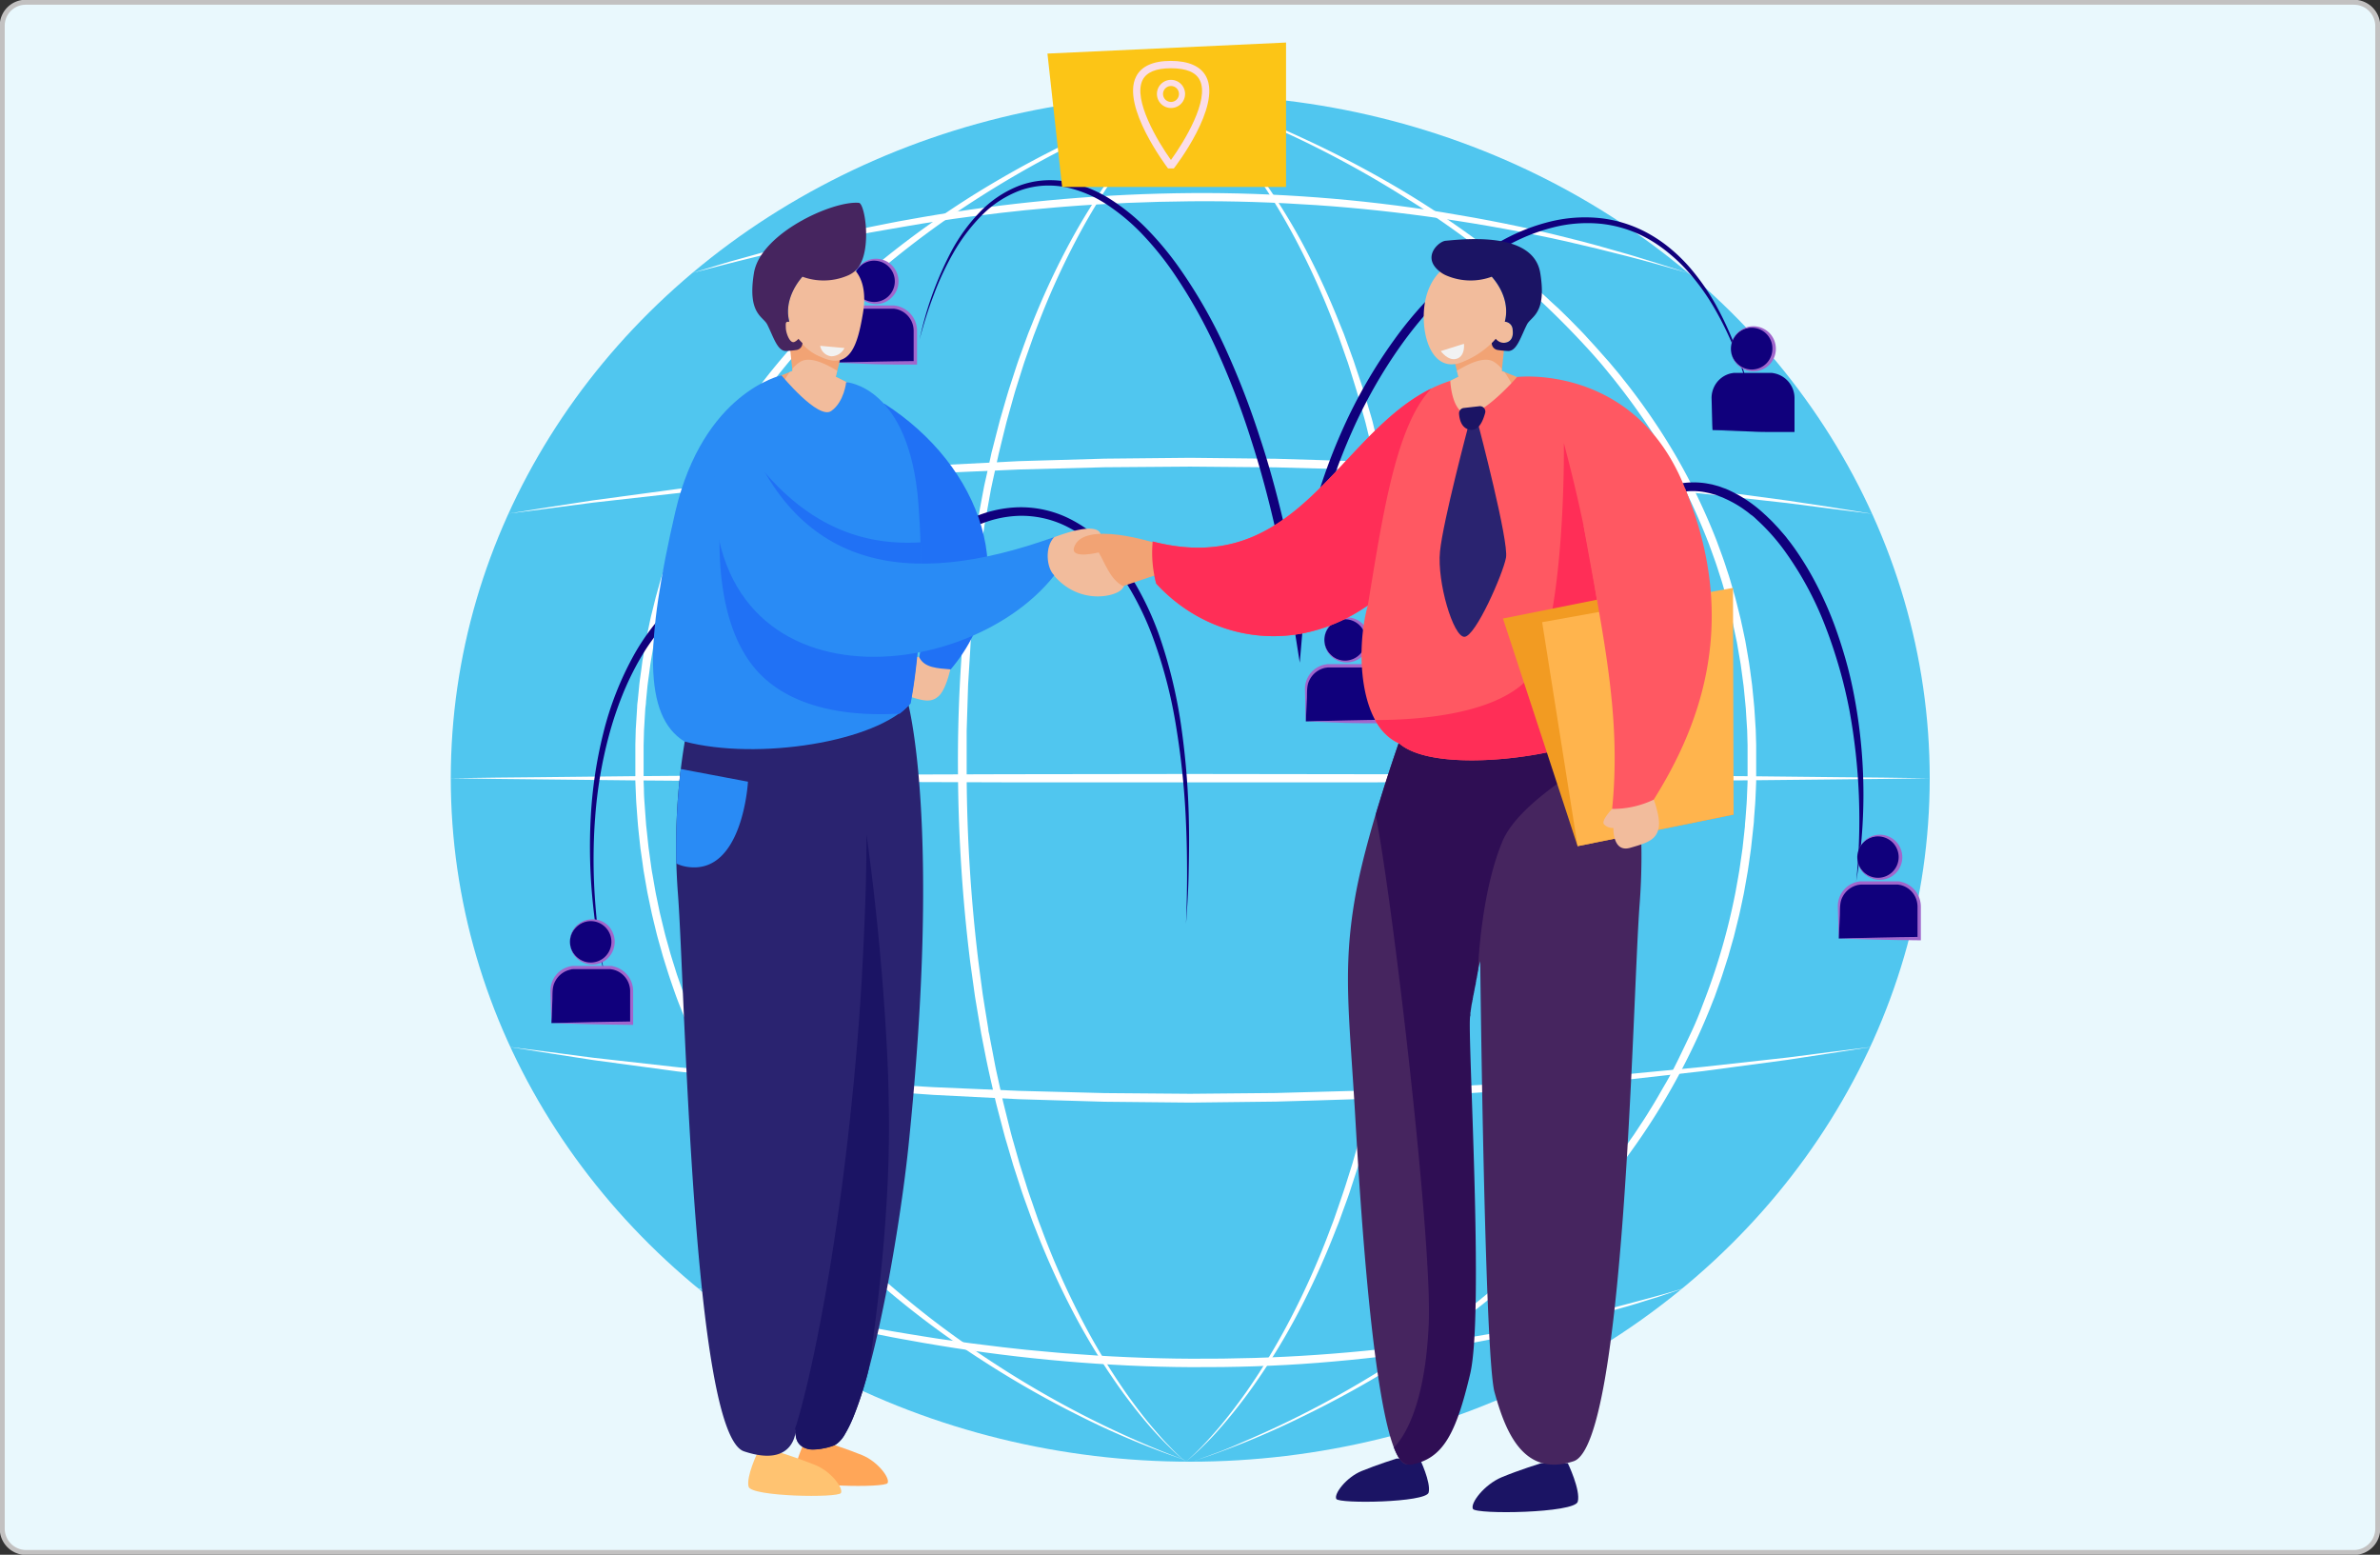
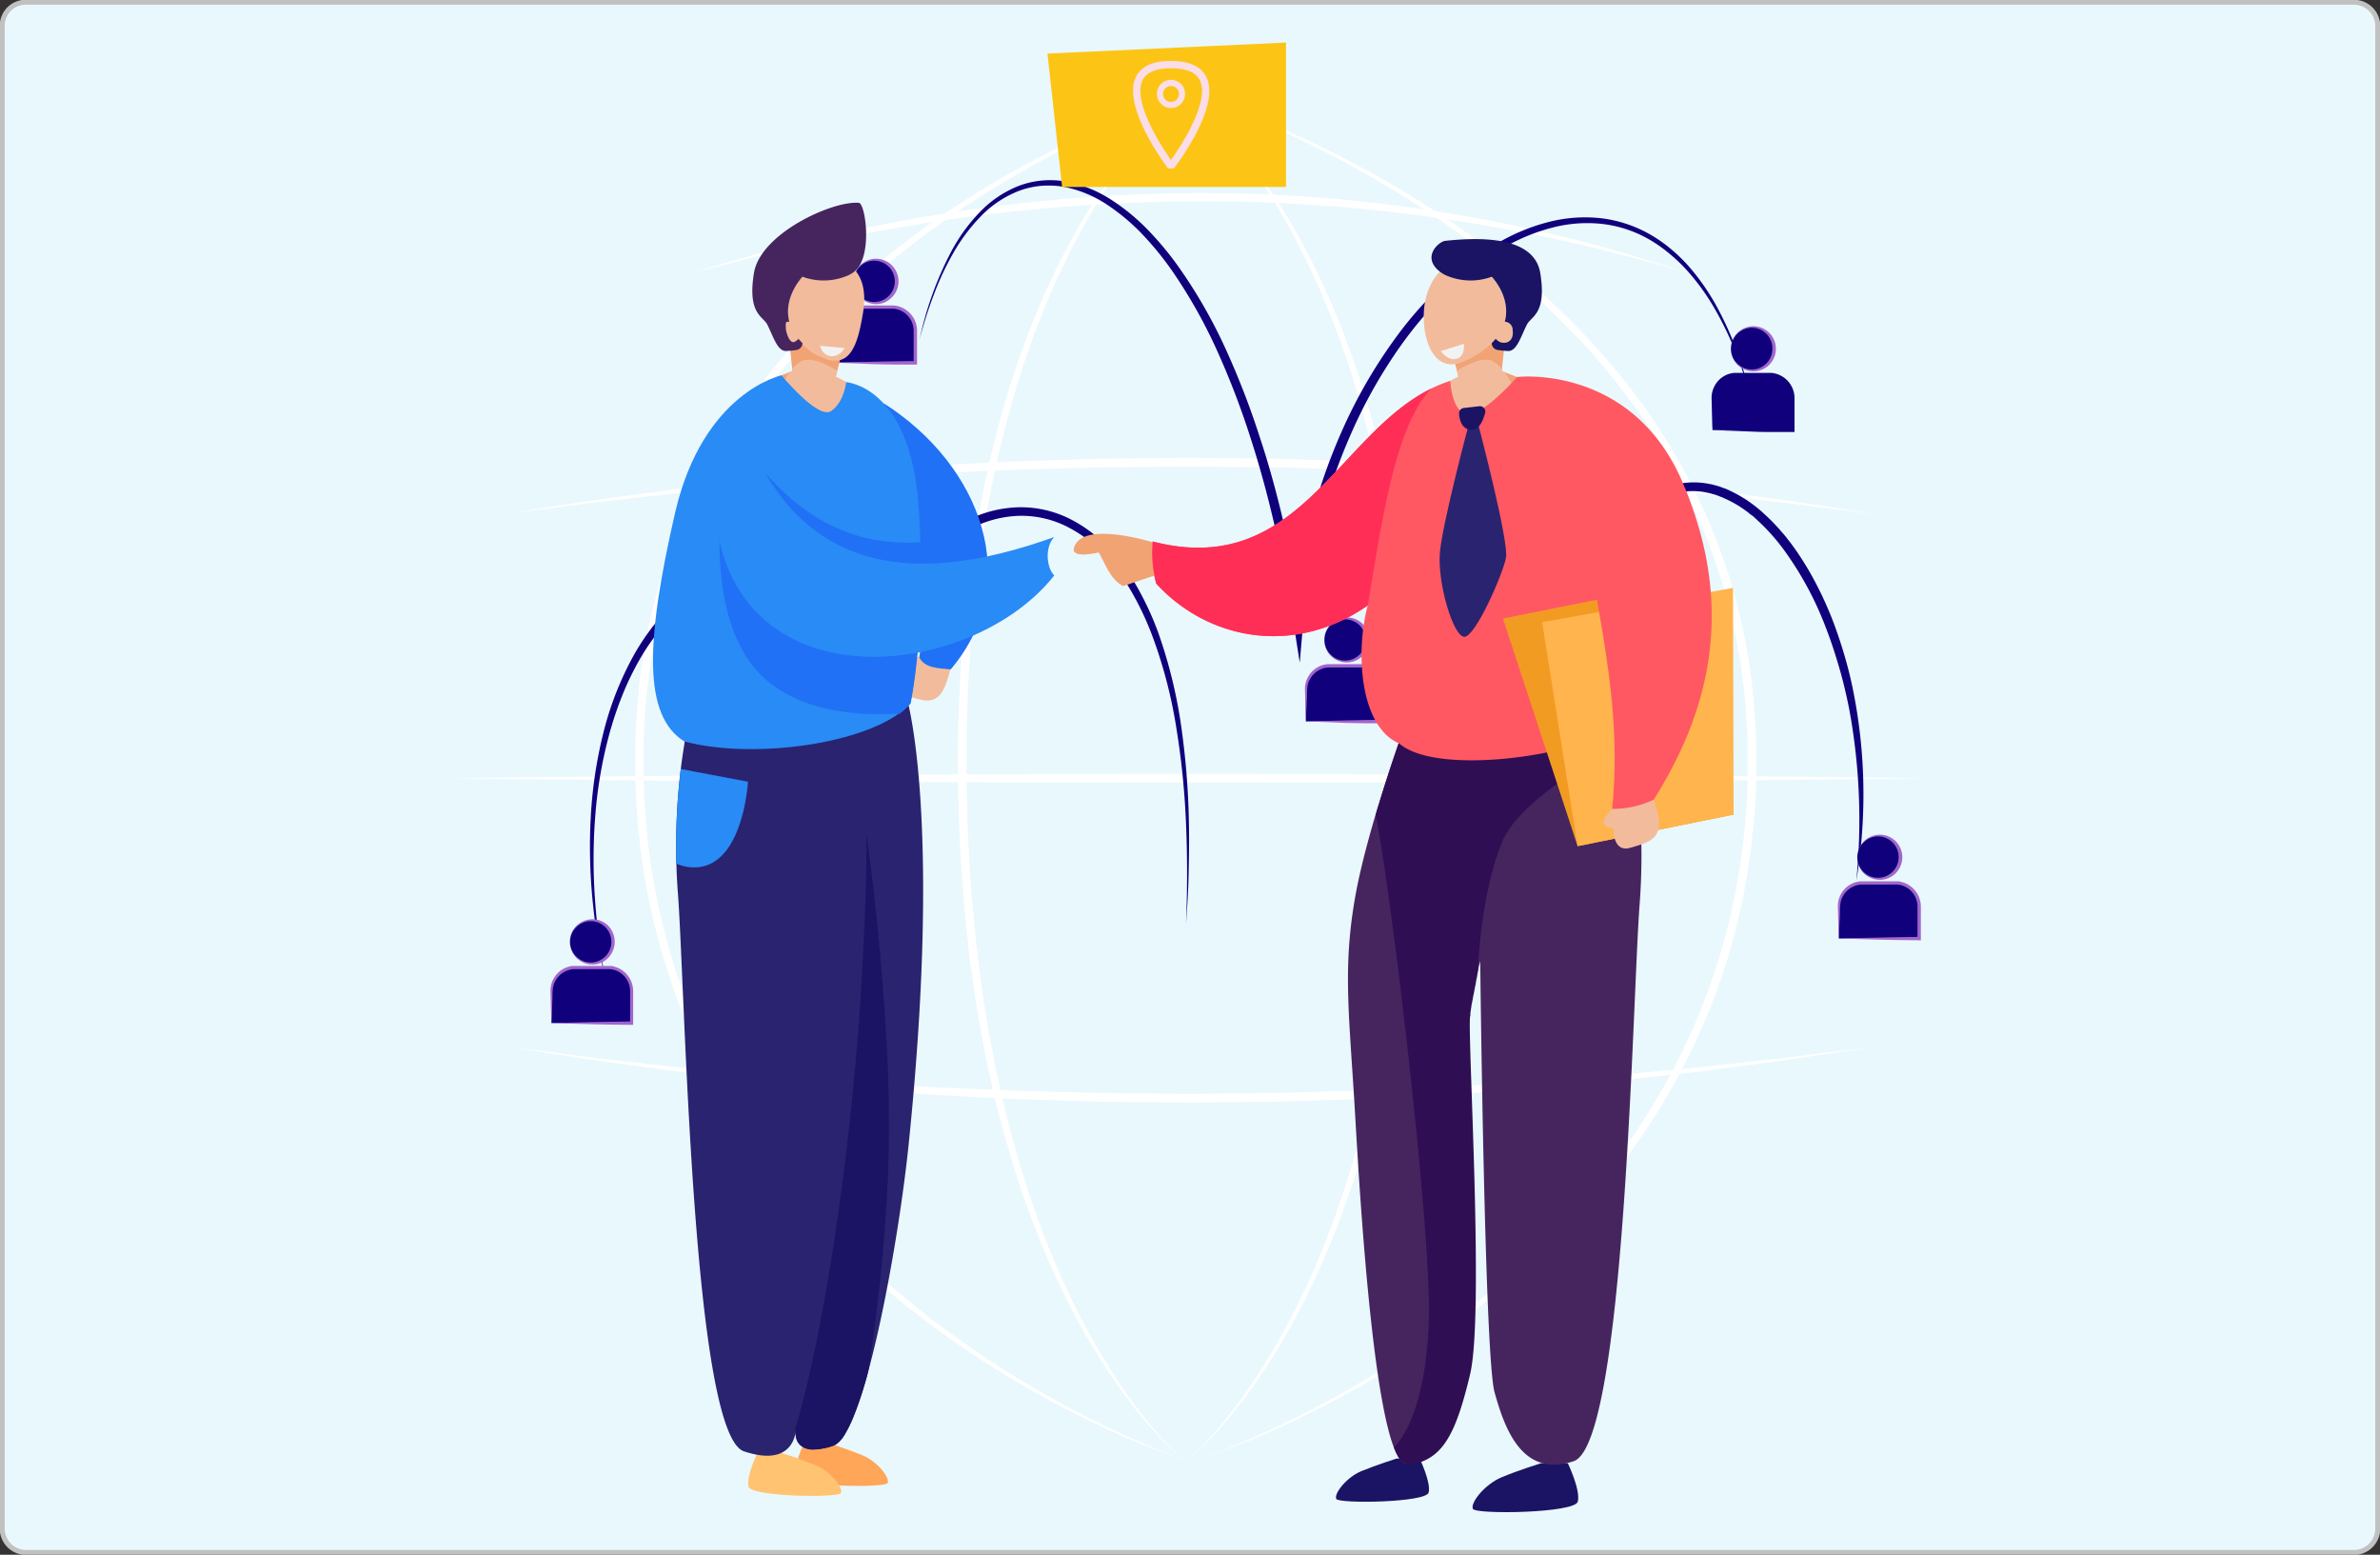
<svg xmlns="http://www.w3.org/2000/svg" id="a7f84fbf-c7ac-4c43-9ae5-0bc6a8441d77" viewBox="0 0 478.5 312.5">
  <rect x="0" y="0" width="478.5" height="312.5" fill="#333333" stroke="none" />
  <defs>
    <style>.cls-1{fill:#e9f8fd;stroke:#c2c1c1;stroke-miterlimit:10;}.cls-2{fill:#50c6ef;}.cls-3{fill:#fff;}.cls-4{fill:#10007c;}.cls-5{fill:#a166cc;}.cls-6{fill:#dfaaff;}.cls-7{fill:#f2a374;}.cls-8{fill:#f2bc9c;}.cls-9{fill:#1b1464;}.cls-10{fill:#f2f2f2;}.cls-11{fill:#46255f;}.cls-12{fill:#2f0e54;}.cls-13{fill:#ff5862;}.cls-14{fill:#2a2370;}.cls-15{fill:#ff2e57;}.cls-16{fill:#ffa658;}.cls-17{fill:#ffc371;}.cls-18{fill:#2071f5;}.cls-19{fill:#298bf5;}.cls-20{fill:#fcc516;}.cls-21{fill:#fbdde8;}.cls-22{fill:#f29b22;}.cls-23{fill:#ffb44d;}</style>
  </defs>
  <path class="cls-1" d="M5.25.45h468a4.8,4.8,0,0,1,4.8,4.8v302a4.8,4.8,0,0,1-4.8,4.8H5.25a4.8,4.8,0,0,1-4.8-4.8V5.15A4.72,4.72,0,0,1,5.19.45Z" />
-   <ellipse class="cls-2" cx="239.3" cy="156.43" rx="148.67" ry="137.37" />
  <path class="cls-3" d="M239.3,19.06a173.5,173.5,0,0,1,22.21,8.52,212.66,212.66,0,0,1,21.07,11.11,187.88,187.88,0,0,1,19.58,13.6q4.66,3.72,9.06,7.77c.72.69,1.46,1.35,2.17,2l2.14,2.09,2.09,2.13.52.54.51.54,1,1.1,1,1.09,1,1.12c.65.75,1.33,1.49,2,2.26l1.91,2.29,1.86,2.35q3.66,4.72,6.89,9.77t5.93,10.39q2.7,5.35,4.88,10.93c.68,1.88,1.41,3.74,2,5.65l.47,1.42c.07.24.15.48.22.72l.21.72.83,2.87c.27,1,.49,1.94.74,2.91l.36,1.45c.11.48.21,1,.32,1.46l.62,2.93.51,2.95c.08.49.17,1,.25,1.48l.21,1.48.4,3,.3,3,.14,1.49.1,1.49.19,3,.09,3,0,1.5c0,.5,0,1,0,1.49l0,3v.74l0,.75-.06,1.5c-.05,1-.08,2-.15,3l-.23,3c0,.49-.07,1-.12,1.49l-.16,1.48-.33,3-.42,3-.22,1.48-.26,1.48-.52,2.94-.62,2.93-.32,1.46-.36,1.46-.72,2.9-.82,2.88c-.14.48-.26,1-.42,1.44l-.45,1.42-.46,1.43c-.15.47-.3.95-.47,1.42l-1,2.81-.25.71-.28.69-.55,1.4a136.09,136.09,0,0,1-25.2,40.37,162.83,162.83,0,0,1-17.19,16.55,186.18,186.18,0,0,1-19.27,14,206.49,206.49,0,0,1-20.83,11.56,168.41,168.41,0,0,1-22.05,8.93c1.89-.62,3.74-1.32,5.59-2s3.67-1.49,5.49-2.28q5.46-2.34,10.77-5a204.63,204.63,0,0,0,20.57-11.86,189.06,189.06,0,0,0,19-14.18c3-2.57,5.95-5.21,8.76-8s5.54-5.63,8.15-8.59,5.08-6,7.44-9.2l.88-1.19c.3-.4.59-.79.87-1.2l1.7-2.42c.55-.82,1.08-1.65,1.63-2.47s1.07-1.66,1.58-2.5c1.06-1.66,2-3.38,3-5.08s1.9-3.46,2.76-5.23,1.71-3.55,2.55-5.34,1.58-3.61,2.26-5.45a129.57,129.57,0,0,0,6.59-22.67l.52-2.91.25-1.46.21-1.46.42-2.92.32-2.94.16-1.47c0-.49.07-1,.11-1.48l.22-2.94c.07-1,.09-2,.14-3l.06-1.47,0-.74v-.74l0-3c0-.5,0-1,0-1.48l0-1.48-.08-2.95-.19-2.95-.09-1.48-.14-1.47-.29-2.94-.39-2.92-.2-1.47c-.08-.48-.17-1-.25-1.45l-.5-2.91-.61-2.89c-.1-.48-.19-1-.3-1.45l-.36-1.43c-.24-1-.46-1.91-.72-2.86l-.81-2.84-.21-.71c-.07-.24-.15-.47-.22-.7l-.46-1.41c-.58-1.88-1.28-3.72-1.95-5.57-1.42-3.67-3-7.29-4.75-10.81s-3.72-6.95-5.81-10.3-4.37-6.56-6.76-9.7l-1.82-2.33-1.87-2.29c-.62-.77-1.28-1.5-1.93-2.25l-1-1.12-1-1.09a172.63,172.63,0,0,0-36.54-30A210.07,210.07,0,0,0,261.32,28q-5.37-2.55-10.87-4.81c-1.83-.75-3.67-1.48-5.53-2.17S241.2,19.65,239.3,19.06Z" />
  <path class="cls-3" d="M239.3,19.06c-1.87.6-3.72,1.27-5.56,2s-3.66,1.43-5.47,2.19c-3.63,1.51-7.2,3.14-10.74,4.86A205.24,205.24,0,0,0,197,39.59a184.7,184.7,0,0,0-19,13.86q-4.5,3.78-8.74,7.85c-2.82,2.72-5.55,5.54-8.13,8.48s-5.06,6-7.4,9.1-4.52,6.38-6.58,9.71-3.9,6.78-5.63,10.28l-1.25,2.65c-.41.88-.79,1.79-1.18,2.68l-.58,1.35-.54,1.36-.54,1.36c-.17.46-.36.91-.52,1.37l-1,2.76c-.17.46-.31.92-.46,1.39l-.45,1.39-.44,1.4c-.15.46-.27.94-.41,1.41l-.79,2.82-.69,2.84c-.12.48-.24.95-.34,1.43l-.3,1.43c-.19,1-.4,1.91-.58,2.87l-.49,2.89c-.08.48-.17,1-.23,1.44l-.19,1.46c-.13,1-.27,1.93-.38,2.9l-.28,2.92c0,.48-.1,1-.14,1.46l-.09,1.46-.17,2.92-.08,2.93,0,1.47c0,.49,0,1,0,1.46l0,2.94v.73l0,.73.06,1.47c0,1,.06,1.95.13,2.93l.21,2.92.11,1.46.16,1.46.31,2.91.4,2.91.2,1.45c.07.48.17,1,.25,1.44l.5,2.89c.18,1,.39,1.92.58,2.87l.3,1.44c.1.48.23.95.34,1.43l.69,2.84c.25,1,.52,1.89.78,2.83l.39,1.41.43,1.4c.3.93.58,1.87.88,2.8.65,1.84,1.26,3.7,2,5.51l.53,1.37.26.69.28.67,1.13,2.71c.39.89.81,1.78,1.21,2.67l.61,1.33.65,1.31.65,1.32c.21.44.42.88.66,1.31l1.37,2.59c.46.86,1,1.7,1.44,2.55l.73,1.28.76,1.25.76,1.25.38.63.4.62,1.6,2.46c1.1,1.61,2.19,3.24,3.35,4.81,2.3,3.17,4.71,6.25,7.27,9.22s5.21,5.85,8,8.63,5.64,5.44,8.59,8,6,5.06,9.11,7.44,6.32,4.65,9.57,6.84a201.33,201.33,0,0,0,20.29,12q5.23,2.69,10.64,5.07c1.79.79,3.6,1.56,5.43,2.29s3.66,1.43,5.52,2.06a164.28,164.28,0,0,1-21.8-9A200.86,200.86,0,0,1,197,273.13,179.74,179.74,0,0,1,178,259q-4.5-3.84-8.73-8t-8.11-8.63a136.14,136.14,0,0,1-24.54-40.33c-.74-1.84-1.36-3.72-2-5.58-.31-.94-.6-1.89-.9-2.83l-.44-1.42-.4-1.43c-.27-.95-.54-1.9-.8-2.86l-.7-2.88c-.11-.48-.24-1-.34-1.44l-.31-1.46c-.2-1-.41-1.93-.6-2.9l-.51-2.93c-.08-.49-.18-1-.25-1.46l-.2-1.47-.42-2.94-.32-2.95-.15-1.47-.12-1.48-.22-3c-.07-1-.09-2-.14-3l-.06-1.49,0-.74v-.74l0-3c0-.49,0-1,0-1.48l0-1.48.08-3,.19-3,.09-1.49c0-.49.09-1,.14-1.47l.29-3c.11-1,.26-2,.39-2.94l.19-1.47c.06-.49.16-1,.24-1.47l.5-2.93c.19-1,.4-1.94.6-2.91l.3-1.45c.11-.48.23-1,.35-1.44l.71-2.89.8-2.86c.14-.47.26-1,.42-1.42l.45-1.42.45-1.41q.23-.7.48-1.41l1-2.79a126.28,126.28,0,0,1,24.74-40.18c2.64-3,5.41-5.77,8.27-8.48s5.83-5.33,8.89-7.83a184.22,184.22,0,0,1,19.27-13.7,206,206,0,0,1,20.79-11.21A170,170,0,0,1,239.3,19.06Z" />
  <path class="cls-3" d="M238.44,19.06a42,42,0,0,1,3.54,3l.84.8.83.81c.55.54,1.08,1.11,1.61,1.67,2.12,2.27,4.1,4.65,6,7.1a128.82,128.82,0,0,1,10.12,15.6,151.93,151.93,0,0,1,7.9,16.85l.88,2.16.8,2.18.79,2.19.4,1.1.36,1.1L274,78.06c.45,1.48.87,3,1.31,4.46.22.75.45,1.49.65,2.24L276.5,87l.58,2.26.29,1.13.14.56.13.57,1,4.54.25,1.14.13.57.11.57.43,2.29.85,4.57.72,4.6.36,2.3c.07.38.12.77.16,1.15l.15,1.16.58,4.62a299.46,299.46,0,0,1,1.86,37.15,322.22,322.22,0,0,1-2.45,37.12l-.63,4.61c-.11.77-.21,1.54-.32,2.31l-.39,2.29-.76,4.59c-.06.38-.14.77-.21,1.15l-.23,1.14-.45,2.28c-.56,3-1.29,6.07-2,9.1-.09.37-.17.75-.27,1.13l-.3,1.13-.59,2.25c-.39,1.5-.76,3-1.22,4.49l-1.31,4.46-1.45,4.43c-.46,1.48-1,2.93-1.54,4.39l-.79,2.19c-.26.73-.57,1.45-.85,2.17a162.2,162.2,0,0,1-7.73,16.92,132.91,132.91,0,0,1-9.85,15.77c-1.85,2.49-3.77,4.92-5.84,7.24-1,1.15-2.09,2.28-3.2,3.36a44.22,44.22,0,0,1-3.46,3.1,44.13,44.13,0,0,0,3.37-3.19c1.07-1.11,2.09-2.27,3.1-3.44,2-2.36,3.87-4.82,5.66-7.34A132.64,132.64,0,0,0,260,264,160.38,160.38,0,0,0,267.47,247c.27-.72.56-1.43.81-2.16l.76-2.19c.5-1.46,1-2.9,1.48-4.38l1.39-4.41,1.26-4.45c.43-1.48.79-3,1.16-4.48l.57-2.24.28-1.13c.09-.37.16-.75.25-1.12l1-4.52c.35-1.5.6-3,.9-4.54l.43-2.27L278,208c.07-.38.14-.75.2-1.14l.73-4.56.37-2.29c.11-.76.2-1.53.3-2.29l.6-4.59a325.63,325.63,0,0,0,2.35-36.93l0-9.26-.29-9.25-.28-4.62-.14-2.31c-.05-.77-.08-1.54-.16-2.31l-.41-4.61c-.15-1.53-.25-3.07-.46-4.6l-.54-4.59-.14-1.15c0-.39-.09-.77-.15-1.15L279.6,110l-.69-4.57-.82-4.55-.41-2.28-.11-.57-.12-.56-.24-1.13-1-4.53-.12-.56-.14-.56-.28-1.13-.55-2.24-.55-2.25c-.19-.74-.41-1.48-.61-2.23-.43-1.48-.83-3-1.26-4.45L271.34,74l-.35-1.1-.39-1.09-.76-2.18-.77-2.18-.83-2.16a153.54,153.54,0,0,0-7.6-16.86,127.74,127.74,0,0,0-9.74-15.72c-1.84-2.48-3.77-4.9-5.83-7.2-.52-.57-1-1.16-1.56-1.71l-.8-.84-.82-.82A42.35,42.35,0,0,0,238.44,19.06Z" />
  <path class="cls-3" d="M238.44,19.06a43.94,43.94,0,0,0-3.44,3.1c-.27.28-.55.54-.82.82l-.8.84c-.54.55-1,1.14-1.57,1.71-2.06,2.3-4,4.72-5.82,7.2a125.36,125.36,0,0,0-9.74,15.72,153.54,153.54,0,0,0-7.6,16.86l-.83,2.16-.77,2.18-.77,2.18-.38,1.09-.35,1.1-1.39,4.41c-.44,1.48-.84,3-1.26,4.45-.2.75-.42,1.49-.61,2.23l-.56,2.25-.55,2.24-.27,1.13-.14.56-.12.56-1,4.53-.24,1.13-.12.56-.11.57-.41,2.28-.82,4.55-.69,4.57-.34,2.29c-.06.38-.11.76-.15,1.15l-.14,1.15-.55,4.59c-.2,1.53-.3,3.07-.45,4.6l-.42,4.61c-.08.77-.1,1.54-.15,2.31l-.14,2.31-.28,4.62-.29,9.25,0,9.26a323.32,323.32,0,0,0,2.34,36.93l.6,4.59c.11.76.2,1.53.31,2.29l.36,2.29.74,4.56c0,.39.12.76.2,1.14l.21,1.14.44,2.27c.29,1.51.55,3,.9,4.54l1,4.52c.08.37.16.75.25,1.12l.28,1.13.56,2.24c.38,1.49.73,3,1.17,4.48l1.26,4.45,1.39,4.41c.44,1.48,1,2.92,1.48,4.38l.76,2.19c.25.73.54,1.44.81,2.16A160.38,160.38,0,0,0,216.85,264a132.64,132.64,0,0,0,9.47,15.89c1.78,2.52,3.65,5,5.66,7.34,1,1.17,2,2.33,3.1,3.44a42.21,42.21,0,0,0,3.36,3.19,44.08,44.08,0,0,1-3.45-3.1c-1.11-1.08-2.17-2.21-3.21-3.36-2.06-2.32-4-4.75-5.83-7.24a132.91,132.91,0,0,1-9.85-15.77,162.27,162.27,0,0,1-7.74-16.92c-.28-.72-.58-1.44-.85-2.17l-.79-2.19c-.52-1.46-1.07-2.91-1.54-4.39l-1.44-4.43-1.31-4.46c-.46-1.49-.83-3-1.23-4.49l-.59-2.25-.29-1.13c-.1-.38-.18-.76-.27-1.13-.69-3-1.41-6.05-2-9.1l-.45-2.28-.22-1.14c-.08-.38-.15-.77-.21-1.15l-.77-4.59-.38-2.29c-.11-.77-.21-1.54-.32-2.31l-.64-4.61a324.48,324.48,0,0,1-2.45-37.12A301.42,301.42,0,0,1,194.5,119l.58-4.62.14-1.16c.05-.38.1-.77.16-1.15l.36-2.3.72-4.6.86-4.57.43-2.29.11-.57.12-.57.26-1.14,1-4.54.12-.57.15-.56.29-1.13.58-2.26.58-2.25c.2-.75.43-1.49.64-2.24.44-1.49.86-3,1.32-4.46l1.44-4.43.37-1.1.4-1.1.79-2.19.8-2.18.87-2.16a153.82,153.82,0,0,1,7.91-16.85,126.46,126.46,0,0,1,10.12-15.6c1.89-2.45,3.88-4.83,6-7.1.54-.56,1.06-1.13,1.62-1.67l.83-.81c.27-.27.56-.54.84-.8A40.36,40.36,0,0,1,238.44,19.06Z" />
  <path class="cls-3" d="M339.45,54.9c-2-.58-4.07-1.17-6.11-1.74s-4.08-1.13-6.13-1.65c-4.1-1.06-8.22-2.06-12.35-3q-12.39-2.76-25-4.58c-8.36-1.21-16.77-2.13-25.21-2.7s-16.88-.85-25.33-.77-16.9.42-25.33,1.09c-1.05.07-2.1.18-3.15.27l-3.16.29c-1.06.08-2.11.21-3.16.32l-3.15.34c-4.2.5-8.39,1-12.57,1.66-2.1.28-4.18.65-6.27,1s-4.17.71-6.25,1.08l-3.13.56-3.11.61-3.11.62-3.11.66c-2.07.43-4.14.86-6.2,1.35l-3.1.7-1.55.36-1.54.38c-2.05.51-4.11,1-6.16,1.54l-6.15,1.59,6.08-1.84c1-.32,2-.59,3.06-.88l3.06-.85,1.53-.43,1.54-.4,3.07-.81c2.05-.55,4.12-1,6.18-1.54l3.09-.73,3.11-.68,3.11-.69c1-.22,2.08-.42,3.12-.63l3.12-.62c1-.22,2.08-.38,3.13-.58,2.09-.36,4.17-.76,6.27-1.08C197,41.75,205.44,40.72,213.9,40s16.95-1.12,25.45-1.19,17,.23,25.46.87,16.92,1.63,25.3,3,16.7,3,24.94,5.09c4.12,1,8.21,2.16,12.28,3.34,1,.28,2,.61,3,.91l3,.93Z" />
-   <path class="cls-3" d="M339.45,258.65c-2,.66-4,1.33-6,2l-3,.93c-1,.31-2,.64-3,.92-4.07,1.18-8.16,2.31-12.28,3.34q-12.36,3-24.94,5.09c-8.38,1.36-16.83,2.33-25.3,3s-17,.91-25.46.87-17-.46-25.45-1.19-16.89-1.78-25.27-3.17c-2.1-.32-4.18-.72-6.27-1.09-1.05-.19-2.09-.36-3.13-.57l-3.12-.62-3.12-.64-3.11-.68-3.11-.68-3.09-.73c-2.06-.51-4.13-1-6.18-1.54l-3.07-.81-1.54-.4-1.53-.43-3.06-.85c-1-.3-2.05-.56-3.06-.88l-6.08-1.84,6.15,1.59c2.05.54,4.11,1,6.16,1.54l1.54.38,1.55.36,3.1.7c2.06.49,4.13.92,6.2,1.35l3.11.66,3.11.61,3.11.62,3.13.56c2.08.37,4.16.76,6.25,1.08s4.17.7,6.27,1c4.18.62,8.37,1.16,12.57,1.65l3.15.35c1.05.11,2.1.24,3.16.32l3.16.29c1.05.09,2.1.2,3.15.27,8.43.67,16.88,1.05,25.33,1.09s16.9-.19,25.33-.78,16.85-1.49,25.21-2.69,16.7-2.74,25-4.58c4.13-.9,8.25-1.9,12.35-3,2.05-.52,4.08-1.11,6.13-1.65S337.41,259.23,339.45,258.65Z" />
  <path class="cls-3" d="M376.44,103.29l-8.54-1.07-8.53-1.1-17.1-1.9-17.12-1.63L308,96.23l-17.16-1.06-17.18-.76-17.18-.47-17.19-.15-17.19.13-17.18.45-17.18.75-17.16,1-17.14,1.35-17.12,1.64-17.1,1.92-8.52,1.12-8.54,1.09,8.5-1.35,8.5-1.31,17.06-2.3,17.11-1.93,17.15-1.57,17.18-1.22,17.19-.87,17.22-.5,17.22-.17,17.22.19c5.74.18,11.48.33,17.22.53l17.19.88q8.6.6,17.18,1.23c5.72.52,11.43,1,17.15,1.57l17.11,1.92,17.06,2.28,8.51,1.29Z" />
  <path class="cls-3" d="M376.44,210.4l-8.5,1.32-8.51,1.3-17.06,2.28-17.11,1.92c-5.72.54-11.43,1-17.15,1.57s-11.45.83-17.18,1.22l-17.19.89c-5.74.2-11.48.35-17.22.52l-17.22.2-17.22-.17-17.22-.51-17.19-.87-17.18-1.21-17.15-1.57-17.11-1.93-17.06-2.3-8.5-1.32-8.5-1.34,8.54,1.08,8.52,1.12,17.1,1.92,17.12,1.64,17.14,1.36,17.16,1,17.18.74,17.18.45,17.19.14,17.19-.16,17.18-.47,17.18-.76L308,217.45l17.14-1.35,17.12-1.64,17.1-1.89,8.53-1.1Z" />
  <path class="cls-3" d="M387.87,156.43l-9.3.13-9.29.1-18.58.19q-18.58.15-37.17.25c-12.39.08-24.78.1-37.17.15l-37.16,0-37.17,0c-12.39-.05-24.78-.06-37.17-.14L146.28,157l-18.59-.14-18.58-.2-9.29-.1-9.29-.13,9.29-.13,9.29-.09,18.58-.2,18.59-.14,18.58-.11c12.39-.08,24.78-.09,37.17-.14l37.17-.05,37.16.05c12.39,0,24.78.07,37.17.14s24.78.15,37.17.25l18.58.2,9.29.09Z" />
  <path class="cls-4" d="M352.26,80.81q-.66-2.43-1.43-4.81c-.52-1.59-1.08-3.17-1.69-4.72a66.05,66.05,0,0,0-4.27-9,45,45,0,0,0-5.82-8.06,33.16,33.16,0,0,0-3.61-3.4A28.68,28.68,0,0,0,331.35,48a24.76,24.76,0,0,0-9.3-3,27.85,27.85,0,0,0-9.75.7,38.49,38.49,0,0,0-9.15,3.61A52,52,0,0,0,295,54.92a68.32,68.32,0,0,0-7.17,6.86,82.89,82.89,0,0,0-6.23,7.73,99.46,99.46,0,0,0-9.8,17.28A118,118,0,0,0,262,125.21l-.68,8-1.26-8c-1-6.22-2.16-12.41-3.56-18.54s-3-12.22-4.94-18.21a161.89,161.89,0,0,0-6.7-17.61,102.66,102.66,0,0,0-9.18-16.38,62.54,62.54,0,0,0-5.9-7.26,41.16,41.16,0,0,0-7.1-6,24.07,24.07,0,0,0-8.46-3.59,18.05,18.05,0,0,0-4.58-.29,17.26,17.26,0,0,0-4.49.93,21.26,21.26,0,0,0-7.74,5,36.36,36.36,0,0,0-5.67,7.46,57.27,57.27,0,0,0-4,8.53,82.89,82.89,0,0,0-2.86,9,68.3,68.3,0,0,1,6.43-17.81,35.32,35.32,0,0,1,5.6-7.72,22,22,0,0,1,7.94-5.37,17.75,17.75,0,0,1,4.73-1.07,18.85,18.85,0,0,1,4.86.23,25.3,25.3,0,0,1,8.94,3.62,41.41,41.41,0,0,1,7.42,6.1,63.19,63.19,0,0,1,6.12,7.36,101.43,101.43,0,0,1,9.5,16.55A163.36,163.36,0,0,1,253.32,88c2,6,3.62,12.16,5.05,18.34S261,118.72,262,125l-1.94.07a120.15,120.15,0,0,1,3.34-19.94A115.16,115.16,0,0,1,270.07,86a100.85,100.85,0,0,1,10.11-17.53A76,76,0,0,1,294,53.71a53.88,53.88,0,0,1,8.47-5.62A39.39,39.39,0,0,1,312,44.46a29.33,29.33,0,0,1,10.19-.56,26,26,0,0,1,9.64,3.27A28.16,28.16,0,0,1,336,50.1a33.81,33.81,0,0,1,3.63,3.55A45.34,45.34,0,0,1,345.36,62a66.27,66.27,0,0,1,4.07,9.21C350,72.75,350.5,74.35,351,76S351.87,79.18,352.26,80.81Z" />
  <path class="cls-4" d="M121.94,198q-.94-4.12-1.65-8.31c-.47-2.78-.84-5.59-1.12-8.4a110.5,110.5,0,0,1-.4-17,88.83,88.83,0,0,1,2.5-16.83,63.87,63.87,0,0,1,6.22-15.88,45.78,45.78,0,0,1,4.91-7.07,31.51,31.51,0,0,1,6.44-5.8,20.66,20.66,0,0,1,8.11-3.31,16.23,16.23,0,0,1,4.46-.12,15.77,15.77,0,0,1,4.32,1.15,19.52,19.52,0,0,1,7.05,5.29,31.79,31.79,0,0,1,4.65,7.35,50.63,50.63,0,0,1,2.91,8.11,73.58,73.58,0,0,1,1.72,8.4h-1.92a77.22,77.22,0,0,1,2-9.75,66.86,66.86,0,0,1,3.3-9.41,56,56,0,0,1,4.79-8.76,47.22,47.22,0,0,1,3-4,42.56,42.56,0,0,1,3.46-3.65,32.44,32.44,0,0,1,8.32-5.7,24.24,24.24,0,0,1,9.85-2.35,22,22,0,0,1,9.9,2.17,27.42,27.42,0,0,1,8.09,6,41,41,0,0,1,5.89,8.07,60.35,60.35,0,0,1,4.14,9,98,98,0,0,1,4.66,19.19,156,156,0,0,1,1.5,19.65c.06,3.28,0,6.56-.07,9.84s-.28,6.55-.52,9.82c.13-3.27.21-6.55.21-9.83s-.05-6.55-.19-9.81a159.12,159.12,0,0,0-1.93-19.51,95.51,95.51,0,0,0-4.92-18.88,59.59,59.59,0,0,0-4.15-8.77,39.33,39.33,0,0,0-5.76-7.71,26.51,26.51,0,0,0-7.67-5.57,20.38,20.38,0,0,0-9.14-1.94,22.42,22.42,0,0,0-9.11,2.26,31.23,31.23,0,0,0-7.81,5.42,40.05,40.05,0,0,0-3.29,3.48,45.63,45.63,0,0,0-2.89,3.86,54.15,54.15,0,0,0-4.6,8.47,65.45,65.45,0,0,0-3.18,9.14,78.59,78.59,0,0,0-1.95,9.51l-.94,6.65-1-6.64a73.32,73.32,0,0,0-1.66-8.19,48.33,48.33,0,0,0-2.78-7.81,30.17,30.17,0,0,0-4.34-6.93,17.59,17.59,0,0,0-6.34-4.84,13.82,13.82,0,0,0-3.82-1,14.35,14.35,0,0,0-4,.07,19.12,19.12,0,0,0-7.46,3,30.27,30.27,0,0,0-6.16,5.43,43.7,43.7,0,0,0-4.83,6.76,57.2,57.2,0,0,0-3.65,7.51,71.45,71.45,0,0,0-2.66,8,88.26,88.26,0,0,0-2.78,16.57c-.22,2.8-.31,5.61-.31,8.43s.11,5.62.32,8.43.49,5.62.87,8.41S121.4,195.26,121.94,198Z" />
  <path class="cls-4" d="M373.2,177.11a122.23,122.23,0,0,0-1.38-34.39c-.55-2.81-1.2-5.61-2-8.37s-1.68-5.47-2.71-8.13a66.59,66.59,0,0,0-8-15.06,41.11,41.11,0,0,0-5.54-6.37c-.53-.47-1-1-1.6-1.37-.27-.22-.54-.45-.82-.65l-.85-.61a23.47,23.47,0,0,0-3.62-2c-.15-.07-.31-.15-.47-.21l-.48-.18-.48-.19-.24-.09-.25-.07-1-.28-1-.21a13.33,13.33,0,0,0-8,1l-.93.43-.9.52a9.74,9.74,0,0,0-.86.56l-.43.3-.21.15-.21.16a26.77,26.77,0,0,0-5.6,6.25,47.91,47.91,0,0,0-4,7.55,81.38,81.38,0,0,0-2.93,8.1l-.62,2.07c-.19.7-.37,1.4-.56,2.09l-.28,1-.26,1.05-.51,2.11c.47-2.85,1-5.7,1.7-8.51a78.37,78.37,0,0,1,2.57-8.32,47.76,47.76,0,0,1,3.83-7.88c.39-.62.8-1.24,1.22-1.85l.67-.88c.22-.29.44-.59.69-.87l.73-.84.18-.21.2-.2.39-.39.4-.4a5,5,0,0,1,.41-.38l.85-.74.21-.18.23-.17.45-.33a8.51,8.51,0,0,1,.93-.64l1-.59,1-.51a15.81,15.81,0,0,1,4.38-1.3,16.65,16.65,0,0,1,4.57.08l1.13.21,1.1.3.27.08.27.09.53.2.54.19c.18.06.34.15.52.22a27,27,0,0,1,7.43,5c.29.24.54.51.81.76s.54.52.79.78l.76.81.38.41.36.42c.48.56,1,1.11,1.42,1.7l.68.87.65.89a61.45,61.45,0,0,1,4.56,7.52,72.5,72.5,0,0,1,3.54,8c1,2.74,1.89,5.53,2.64,8.34s1.33,5.68,1.8,8.55A106.08,106.08,0,0,1,373.2,177.11Z" />
  <path class="cls-4" d="M266.27,128.63a4.34,4.34,0,1,0,4.34-4.34A4.34,4.34,0,0,0,266.27,128.63Z" />
  <path class="cls-5" d="M266.27,128.63a4.42,4.42,0,0,0,.34,1.65,4.31,4.31,0,0,0,1,1.38,4.1,4.1,0,0,0,3,1.12,4.18,4.18,0,0,0,2.84-1.31,4.08,4.08,0,0,0,1.13-2.84,4.13,4.13,0,0,0-1.13-2.84,4.18,4.18,0,0,0-2.84-1.31,4.11,4.11,0,0,0-3,1.12,4.27,4.27,0,0,0-1,1.37A4.52,4.52,0,0,0,266.27,128.63Zm0,0a4.52,4.52,0,0,1,7.63-3.29,4.55,4.55,0,0,1,1,1.49,4.56,4.56,0,0,1,0,3.6,4.49,4.49,0,0,1-2.57,2.44,4.64,4.64,0,0,1-1.76.28,4.57,4.57,0,0,1-3.11-1.42A4.48,4.48,0,0,1,266.27,128.63Z" />
  <path class="cls-4" d="M262.54,145h16.14v-6.44a4.78,4.78,0,0,0-4.78-4.78h-6.58a4.78,4.78,0,0,0-4.78,4.78Z" />
  <path class="cls-5" d="M262.54,145l8.15-.2,4-.08,4-.05-.33.33,0-4.31v-2.15a4.37,4.37,0,0,0-.45-1.92,4.45,4.45,0,0,0-3-2.38,3.85,3.85,0,0,0-.49-.08l-.5,0h-1.08l-2.15,0h-2.16l-1.07,0-.51,0-.5.07a4.59,4.59,0,0,0-3.14,2.39c-.68,1.22-.48,2.69-.57,4.1Zm0,0-.12-4.28-.06-2.19a5,5,0,0,1,.47-2.17,5,5,0,0,1,3.42-2.76l.56-.1.57,0h1.07l2.16,0h3.23l.57,0c.19,0,.39.05.58.09a5.08,5.08,0,0,1,3.52,2.76,5.22,5.22,0,0,1,.53,2.23v2.16l0,4.31v.33h-.32c-1.37,0-2.73,0-4.09,0l-4.06-.07Z" />
  <path class="cls-4" d="M171.6,56.55a4.34,4.34,0,1,0,4.34-4.33A4.34,4.34,0,0,0,171.6,56.55Z" />
  <path class="cls-5" d="M171.6,56.55a4.49,4.49,0,0,0,.35,1.66,4.15,4.15,0,1,0,6.83-4.5,4.15,4.15,0,0,0-5.87-.19,4.28,4.28,0,0,0-1,1.38A4.48,4.48,0,0,0,171.6,56.55Zm0,0a4.52,4.52,0,0,1,8.68-1.79,4.78,4.78,0,0,1,.37,1.79,4.83,4.83,0,0,1-.37,1.8,4.74,4.74,0,0,1-1.05,1.49,4.55,4.55,0,0,1-1.53,1,4.42,4.42,0,0,1-1.76.27,4.53,4.53,0,0,1-4.34-4.52Z" />
  <path class="cls-4" d="M167.87,72.89H184V66.45a4.78,4.78,0,0,0-4.78-4.78h-6.58a4.78,4.78,0,0,0-4.78,4.78Z" />
  <path class="cls-5" d="M167.87,72.89l8.15-.2,4-.07,4-.05-.33.32,0-4.31V66.43a4.59,4.59,0,0,0-.46-1.92,4.49,4.49,0,0,0-3-2.38l-.49-.08-.51,0h-3.23l-2.15,0H172.2c-.16,0-.33,0-.5.08a4.51,4.51,0,0,0-3.13,2.38c-.69,1.22-.48,2.69-.57,4.1Zm0,0-.12-4.27-.06-2.19a5,5,0,0,1,3.89-4.93l.56-.1.57,0,1.08,0h2.15l2.16,0h1.07l.58,0,.57.09a5.18,5.18,0,0,1,3.53,2.76,5.11,5.11,0,0,1,.52,2.24v2.15l0,4.31v.33H184l-4.09,0-4.06-.08Z" />
  <path class="cls-4" d="M348,70.11a4.34,4.34,0,1,0,4.34-4.34A4.34,4.34,0,0,0,348,70.11Z" />
  <path class="cls-5" d="M348,70.11a4.24,4.24,0,0,0,.34,1.65,4.28,4.28,0,0,0,1,1.38,4.15,4.15,0,0,0,7-3,4.15,4.15,0,0,0-8-1.66A4.29,4.29,0,0,0,348,70.11Zm0,0a4.52,4.52,0,0,1,8.67-1.8,4.64,4.64,0,0,1,.37,1.8,4.59,4.59,0,0,1-.37,1.79,4.44,4.44,0,0,1-2.58,2.45,4.51,4.51,0,0,1-4.86-1.14A4.48,4.48,0,0,1,348,70.11Z" />
  <path class="cls-4" d="M344.3,86.45h16.13V80a4.78,4.78,0,0,0-4.78-4.78h-6.57A4.78,4.78,0,0,0,344.3,80Z" />
  <path class="cls-4" d="M344.3,86.45l8.15-.2,4-.08,4,0-.32.33,0-4.31V80a4.46,4.46,0,0,0-3.48-4.3,4.17,4.17,0,0,0-.49-.08l-.5,0h-1.08l-2.15,0-2.16,0h-1.08l-.5,0-.5.07A4.59,4.59,0,0,0,345,78c-.68,1.22-.48,2.68-.57,4.1Zm0,0-.13-4.28L344.11,80a5.12,5.12,0,0,1,.48-2.17A5,5,0,0,1,348,75.05l.57-.1.56,0h1.08l2.16,0,2.15,0h1.08l.57,0a5.62,5.62,0,0,1,.57.09,5.1,5.1,0,0,1,4.05,5v2.16l0,4.31v.32h-.33l-4.08,0c-1.36,0-2.72,0-4.07-.08Z" />
  <circle class="cls-6" cx="171.64" cy="151.87" r="4.34" />
  <path class="cls-5" d="M167.3,151.87a4.47,4.47,0,0,0,.34,1.65,4.31,4.31,0,0,0,1,1.38,4.14,4.14,0,0,0,3,1.12,4.18,4.18,0,0,0,2.84-1.31,4.1,4.1,0,0,0,1.13-2.84,4.16,4.16,0,0,0-8-1.66A4.48,4.48,0,0,0,167.3,151.87Zm0,0a4.52,4.52,0,0,1,7.63-3.3,4.55,4.55,0,0,1,1,5.09,4.47,4.47,0,0,1-2.57,2.45,4.64,4.64,0,0,1-1.76.28,4.53,4.53,0,0,1-3.1-1.42A4.47,4.47,0,0,1,167.3,151.87Z" />
  <path class="cls-6" d="M163.57,168.2h16.14v-6.43a4.78,4.78,0,0,0-4.78-4.79h-6.58a4.78,4.78,0,0,0-4.78,4.79Z" />
  <path class="cls-5" d="M163.57,168.2l8.15-.19,4-.08,4-.05-.33.32,0-4.3v-2.16a4.36,4.36,0,0,0-.45-1.91,4.45,4.45,0,0,0-3-2.38c-.16,0-.32-.06-.49-.09l-.5,0h-1.08l-2.15,0-2.16,0h-1.07l-.51,0-.5.07a4.61,4.61,0,0,0-3.14,2.38c-.68,1.23-.48,2.69-.57,4.1Zm0,0-.12-4.27-.06-2.19a5,5,0,0,1,3.89-4.93l.56-.1.57,0h1.07l2.16,0,2.15,0h1.08l.57,0c.19,0,.39,0,.58.09a5.14,5.14,0,0,1,3.52,2.76,5.3,5.3,0,0,1,.53,2.24v2.16l0,4.3v.33h-.32l-4.09-.05-4.06-.08Z" />
  <path class="cls-4" d="M114.59,189.3a4.34,4.34,0,1,0,4.34-4.34A4.34,4.34,0,0,0,114.59,189.3Z" />
  <path class="cls-5" d="M114.59,189.3a4.29,4.29,0,0,0,.34,1.66,4,4,0,0,0,1,1.37,4.14,4.14,0,0,0,5.87-.18,4.16,4.16,0,0,0-2.84-7,4.14,4.14,0,0,0-3,1.12,4.31,4.31,0,0,0-1,1.38A4.24,4.24,0,0,0,114.59,189.3Zm0,0a4.48,4.48,0,0,1,1.23-3.1,4.52,4.52,0,0,1,6.4-.19,4.49,4.49,0,0,1,1,1.5,4.59,4.59,0,0,1,.37,1.79,4.64,4.64,0,0,1-.37,1.8,4.55,4.55,0,0,1-1,1.49,4.49,4.49,0,0,1-1.54,1,4.37,4.37,0,0,1-1.75.27,4.51,4.51,0,0,1-4.34-4.52Z" />
  <path class="cls-4" d="M110.86,205.64H127V199.2a4.78,4.78,0,0,0-4.78-4.78h-6.57a4.78,4.78,0,0,0-4.78,4.78Z" />
  <path class="cls-5" d="M110.86,205.64l8.15-.2,4-.07c1.33,0,2.66-.05,4-.05l-.32.32,0-4.31v-2.15a4.46,4.46,0,0,0-3.48-4.3l-.49-.08-.5,0h-3.23l-2.16,0h-1.58c-.17,0-.34,0-.5.08a4.55,4.55,0,0,0-3.14,2.38c-.68,1.22-.48,2.69-.57,4.1Zm0,0-.13-4.28-.06-2.18a5.13,5.13,0,0,1,.48-2.18,5,5,0,0,1,3.41-2.75,5.67,5.67,0,0,1,.57-.1l.56,0h3.24l2.15,0h1.08l.57,0c.19,0,.38,0,.57.09a5.12,5.12,0,0,1,4,5v2.15l0,4.31V206H127l-4.08-.05-4.07-.08Z" />
  <circle class="cls-4" cx="377.75" cy="172.31" r="4.34" transform="translate(-31.57 102.73) rotate(-14.87)" />
  <path class="cls-5" d="M373.42,172.31a4.19,4.19,0,0,0,1.3,3,4.16,4.16,0,1,0,3-7.19,4.21,4.21,0,0,0-3,1.12,4.19,4.19,0,0,0-1.3,3Zm0,0a4.53,4.53,0,0,1,4.33-4.53,4.58,4.58,0,0,1,3.3,1.23,4.57,4.57,0,0,1,1.41,3.3,4.57,4.57,0,0,1-1.41,3.29,4.52,4.52,0,0,1-7.63-3.29Z" />
  <path class="cls-4" d="M369.69,188.64h16.13V182.2a4.78,4.78,0,0,0-4.78-4.78h-6.57a4.78,4.78,0,0,0-4.78,4.78Z" />
  <path class="cls-5" d="M369.69,188.64l8.15-.19,4-.08,4-.05-.32.32,0-4.3v-2.16a4.59,4.59,0,0,0-.46-1.92,4.47,4.47,0,0,0-3-2.38l-.49-.08-.5,0h-1.08l-2.16,0-2.15,0h-1.08l-.51,0-.5.07a4.59,4.59,0,0,0-3.13,2.38c-.68,1.23-.48,2.69-.57,4.1Zm0,0-.13-4.27-.06-2.19a5,5,0,0,1,3.89-4.93l.56-.1.57,0h1.08l2.15,0,2.16,0H381l.57,0c.19,0,.38,0,.57.09a5.12,5.12,0,0,1,4.05,5v2.16l0,4.3V189h-.32l-4.08-.05-4.07-.08Z" />
  <polygon class="cls-7" points="291.8 70.13 293.22 75.73 284.92 79.9 296.41 86.89 307.44 82.7 305.16 75.84 301.93 74.57 302.98 64.55 294.94 65.62 291.8 70.13" />
  <path class="cls-8" d="M300.13,72.6c-2.12-1-5.36.83-7.22,1.92l.31,1.21-3.45,1.73,3.64,7.6,2.89,1.76,9.85-4.8a32.26,32.26,0,0,0-3.66-7.23l-.56-.22,0-.43A6,6,0,0,0,300.13,72.6Z" />
  <path class="cls-8" d="M286.28,62.52c.51-7.86,6.21-11.4,10.19-9.59,3.25,1.48,7.48,6.55,6.08,11.74a1.64,1.64,0,0,1,1.58,1.64c.34,2.6-1.68,2.87-2.62,2.41a2.31,2.31,0,0,1-.78-.62,17.61,17.61,0,0,1-6.35,4.51C288.41,75.35,285.89,68.45,286.28,62.52Z" />
  <path class="cls-9" d="M289.5,54.61a5.77,5.77,0,0,0,1.42.82,12.36,12.36,0,0,0,9,.19c2.05,2.32,3.53,5.66,2.62,9.05a1.64,1.64,0,0,1,1.58,1.64c.34,2.6-1.68,2.87-2.62,2.41a2.31,2.31,0,0,1-.78-.62c-.25.29-.51.58-.8.86h0a1.4,1.4,0,0,0,1.16,1.38,18.69,18.69,0,0,0,2.13.21c1.77.06,2.59-3,3.8-5.35.84-1.63,4-2.12,2.66-10.32-1.31-8-13.83-7-19.06-6.48C289.27,48.52,285.71,51.68,289.5,54.61Z" />
  <polygon class="cls-7" points="169.45 70.13 168.03 75.73 176.33 79.9 164.84 86.89 153.81 82.7 156.09 75.84 159.32 74.57 158.27 64.55 166.3 65.62 169.45 70.13" />
  <path class="cls-8" d="M161.12,72.6c2.12-1,5.36.83,7.21,1.92l-.3,1.21,3.44,1.73-3.63,7.6L165,86.82,155.09,82a32.5,32.5,0,0,1,3.67-7.23l.56-.22,0-.43A6,6,0,0,1,161.12,72.6Z" />
  <path class="cls-8" d="M173.49,63c1.63-9.59-4.73-11.9-8.71-10.09-3.25,1.48-7.48,6.55-6.09,11.74a1.51,1.51,0,0,0-1.57,1.64c0,1.2,1.68,2.87,2.62,2.41a2.31,2.31,0,0,0,.78-.62,9.65,9.65,0,0,0,4.6,3.7C171.09,74.54,172.49,68.88,173.49,63Z" />
  <path class="cls-10" d="M289.67,70.57l4.66-1.47s.31,2.43-1.43,3S289.67,70.57,289.67,70.57Z" />
  <path class="cls-10" d="M164.9,69.51l4.88.44a2.94,2.94,0,0,1-2.69,1.66A2.54,2.54,0,0,1,164.9,69.51Z" />
  <path class="cls-11" d="M171.74,54.61a5.53,5.53,0,0,1-1.41.82,12.36,12.36,0,0,1-9,.19c-2,2.32-3.54,5.66-2.63,9.05-.7,0-.76,0-.71,1.21,0,1,.82,3.3,1.76,2.84a2.31,2.31,0,0,0,.78-.62,10.6,10.6,0,0,0,.8.86h0a1.4,1.4,0,0,1-1.16,1.38,18.69,18.69,0,0,1-2.13.21c-1.77.06-2.59-3-3.8-5.35-.84-1.63-4-2.12-2.66-10.32,1.31-8,15.87-14.58,21.1-14.11C174,40.89,175.54,51.68,171.74,54.61Z" />
  <path class="cls-9" d="M315.21,294.1s2.62,5.43,2,7.74-20.5,2.6-21.08,1.45,2.31-4.91,5.78-6.36,7.95-2.83,7.95-2.83Z" />
  <path class="cls-9" d="M285.43,293.18s2.31,4.79,1.8,6.82-18.06,2.29-18.57,1.28,2-4.33,5.09-5.6,7-2.5,7-2.5Z" />
  <path class="cls-11" d="M327.65,147.63a127.05,127.05,0,0,1,2,34.08c-1.44,18.77-2.89,108.58-13.28,112s-13.87-6.64-15.89-13.86-2.88-86.64-2.88-86.64-2,7.51-2.6,11,2.88,59.78,0,71.91-5.49,17-11.84,18.2-9.53-49.68-10.69-69.89-2.6-29.46,0-44.19,11-37.25,11-37.25Z" />
  <path class="cls-12" d="M280.25,290.94c1.83-1.83,6.28-8,7-24.91S280,181.15,276.58,163.77h0c.2-.68.4-1.36.61-2h0c2.34-7.72,4.78-14.59,5.79-17.39v0c.08-.24.16-.45.22-.62h0l.08-.22,0,0c.05-.13.08-.23.11-.3v0l0-.07h0v0l44.19,4.62v0h0v.06c0,.09.05.26.1.51h0a1.18,1.18,0,0,1,0,.2h0c0,.08,0,.15,0,.24-5.83,3-22.09,11.84-25.62,20.33-4.34,10.4-4.87,25.2-4.87,25.2h0l0,.1,0,.14,0,.12,0,.15,0,.12a1.21,1.21,0,0,1-.05.18l0,.12c0,.09-.05.19-.07.29l0,.1-.06.25,0,.1-.06.26,0,.1-.09.37,0,.05-.08.32,0,.13c0,.09-.05.18-.07.27l0,.13c0,.1,0,.21-.08.31l0,.1c0,.13-.07.27-.1.41l0,.06c0,.12-.06.23-.08.35l0,.12c0,.1-.05.2-.08.31l0,.12-.09.39v0c0,.14-.06.28-.1.42l0,.11c0,.1-.05.21-.07.31l0,.13c0,.1-.05.21-.08.31l0,.1-.09.41v0c0,.12-.05.23-.08.35l0,.12-.06.27,0,.13-.06.3,0,.07c0,.12-.05.24-.07.36l0,.09c0,.08,0,.17-.05.25l0,.12c0,.08,0,.15,0,.23l0,.1c0,.1,0,.21-.05.3-.58,3.47,2.88,59.78,0,71.91s-5.49,17-11.84,18.2C282.11,294.53,281.14,293.27,280.25,290.94Z" />
  <path class="cls-13" d="M305,75.79c-.86,1-6.87,7.62-9.9,7.43-3.26-.2-3.52-6.67-3.52-6.67-21.89,7-28.72,40.35-59.85,32.29a23.64,23.64,0,0,0,.72,8.47C243,128.77,260.33,131.9,275,121.69c-2.44,8.7-1.84,24.29,6.33,27.76,7.65,6.63,35.92,2.25,41.73-2.55l1.13,17.86c2.24,1,7.14.41,8-2.25,0,0,10.72-12.75,10.81-38C343.19,71.49,305.09,75.71,305,75.79Z" />
  <path class="cls-14" d="M297.27,85.57s6.12,23.27,5.51,26.53S296.65,128,294.41,128s-5.51-11-4.9-17.14,5.72-25.31,5.72-25.31Z" />
  <path class="cls-9" d="M294.34,82a1.08,1.08,0,0,0-1,1.14c.08,1.18.5,3,2.25,3.25s2.58-1.86,3-3.39a1.08,1.08,0,0,0-1.16-1.35Z" />
-   <path class="cls-15" d="M323.19,146.8c-.2-15.59-2.43-33.91-8.78-57.76,0,0,.41,27.55-4.49,42.86-3.63,11.36-23.44,12.83-33.43,12.83a10.23,10.23,0,0,0,4.86,4.72c7.65,6.63,35.92,2.25,41.73-2.55V147Z" />
-   <path class="cls-8" d="M210,108.76s10.87-4.8,11.36-1.1c.24,1.91.53,3.84.53,3.84l3.93,4.9s.87,1.15-.57,2.3-6.88,2.42-11.57-1.3a12.59,12.59,0,0,1-2.58-2.78C209.91,113.34,209.81,111.17,210,108.76Z" />
  <path class="cls-7" d="M232.57,109.24s-14.86-4.88-16.63.8c-.77,2.44,4.95,1,4.95,1,1.24,2,2.24,5.39,4.9,6.77l6.78-2.29Z" />
  <path class="cls-15" d="M287.81,78.08c-19,9.31-26.8,38.33-56.06,30.76a23.64,23.64,0,0,0,.72,8.47C243,128.77,260.33,131.9,275,121.69c2.86-17.14,5.51-36.12,12.79-43.61Z" />
  <path class="cls-8" d="M184.72,132s-3.87.68-3.72,1.69a2.19,2.19,0,0,0,1,1.5s-2.69,3.65.46,4.68,4.79,1.45,6.31,0,2.35-5.59,2.35-5.59A7.69,7.69,0,0,1,184.72,132Z" />
  <path class="cls-16" d="M161.68,290s-2.3,4.79-1.79,6.82,18.06,2.29,18.57,1.27-2-4.32-5.09-5.59-7-2.5-7-2.5Z" />
  <path class="cls-17" d="M152.29,292s-2.3,4.79-1.79,6.82,18.06,2.29,18.57,1.27-2-4.32-5.09-5.59-7-2.5-7-2.5Z" />
  <path class="cls-14" d="M138.3,145.59a127.54,127.54,0,0,0-2,34.08c1.44,18.77,2.89,108.58,13.28,112.05S160,287.31,160,287.31s-1.23,6.13,7.55,3.27c6.14-2,13-40.07,15.1-60.21,6.74-65.1-.18-89.4-.18-89.4Z" />
  <path class="cls-18" d="M177.73,81.1C197.26,93.53,206,117,191.14,134.55c-2.61-.23-5.3-.29-6.33-2.45,3.27-16.94-3-35.39-11-45.3Z" />
  <path class="cls-19" d="M157.12,75.44s7.39,9,10,7.17,3-5.79,3-5.79,12.69.69,14.52,24.36-1.63,40.21-1.63,40.21c-6.74,7.75-30.72,11.53-45.41,7.65-8.35-5.18-7.84-20.08-1.84-46.12C141.4,78.77,157.12,75.44,157.12,75.44Z" />
  <path class="cls-18" d="M183.08,141.39s2.72-13,2.07-32.39c-11.25.72-21.83-3-31.34-14L146,93.73s-6.13,30.21,7.75,42.66c7.31,6.55,18.34,7.56,27.16,7.05A17.28,17.28,0,0,0,183.08,141.39Z" />
  <path class="cls-19" d="M144.2,89c-7.55,53.88,49.19,50.21,67.76,26.67-1.58-1.53-1.94-5.75,0-7.73-29.77,10.71-52.45,6.54-62.86-23.43Z" />
  <path class="cls-9" d="M167.81,290.48a5.66,5.66,0,0,0,2.13-2.31,24.71,24.71,0,0,0,1.57-3.18,70.53,70.53,0,0,0,2.51-7.34,24.67,24.67,0,0,0,.76-3.19c.14-.94.27-1.89.41-2.84q.45-3.21.85-6.42.94-7.45,1.59-15c.48-5.63.83-11.28,1-16.94.14-4.75.11-9.51,0-14.26s-.37-9.61-.68-14.4q-.44-6.75-1.06-13.48-.52-5.67-1.16-11.34-.45-4.08-1-8.16c-.17-1.29-.33-2.59-.52-3.88a1,1,0,0,0,0-.17q0,7.57-.29,15.15t-.72,15c-.29,4.83-.65,9.64-1.07,14.46q-.6,6.93-1.36,13.84-.72,6.56-1.59,13.1-.81,6-1.74,12.07-.85,5.48-1.84,10.92-.87,4.81-1.87,9.6c-.57,2.71-1.17,5.42-1.84,8.11q-.78,3.22-1.72,6.39c-.11.35-.43.94-.28,1.27l.14-.16a3.93,3.93,0,0,0,.34,2.48,3.55,3.55,0,0,0,3.32,1.55,9.94,9.94,0,0,0,1.81-.21A9.62,9.62,0,0,0,167.81,290.48Z" />
  <path class="cls-19" d="M136.87,154.57a132.84,132.84,0,0,0-.9,19,8,8,0,0,0,2.41.7c11,1.43,12-17.15,12-17.15Z" />
  <polygon class="cls-20" points="210.59 10.77 213.54 37.58 258.56 37.58 258.56 8.55 210.59 10.77" />
  <path class="cls-21" d="M236,33.85h-1.17c-.39-.51-9.38-12.48-6.44-18.41,1.05-2.12,3.42-3.2,7-3.2s6.09,1.09,7.15,3.24C245.51,21.43,236.41,33.35,236,33.85Zm-.59-20.13c-3,0-4.91.8-5.7,2.38-1.95,3.94,3,12.28,5.71,16.06,2.73-3.76,7.76-12.08,5.82-16C240.47,14.53,238.51,13.72,235.43,13.72Z" />
  <path class="cls-21" d="M235.43,21.71a2.83,2.83,0,1,1,2.83-2.83A2.83,2.83,0,0,1,235.43,21.71Zm0-4.42a1.6,1.6,0,1,0,1.6,1.59A1.59,1.59,0,0,0,235.43,17.29Z" />
  <polygon class="cls-22" points="302.17 124.32 317.18 170.08 348.54 163.73 342.77 116.2 302.17 124.32" />
  <polygon class="cls-23" points="310.05 125.06 317.18 170.08 348.54 163.73 348.42 118.17 310.05 125.06" />
  <path class="cls-8" d="M324.85,161.83s-3.12,3-2.36,3.86a2.43,2.43,0,0,0,1.89.73s-.2,5,3.34,4,5.29-1.64,5.75-4-1.32-6.59-1.32-6.59A8.55,8.55,0,0,1,324.85,161.83Z" />
  <path class="cls-13" d="M338.74,98.11c11.65,27.93,2.06,49.34-6.26,62.62a19,19,0,0,1-8.36,1.86C326,144,322.35,128,318.38,105.7Z" />
</svg>